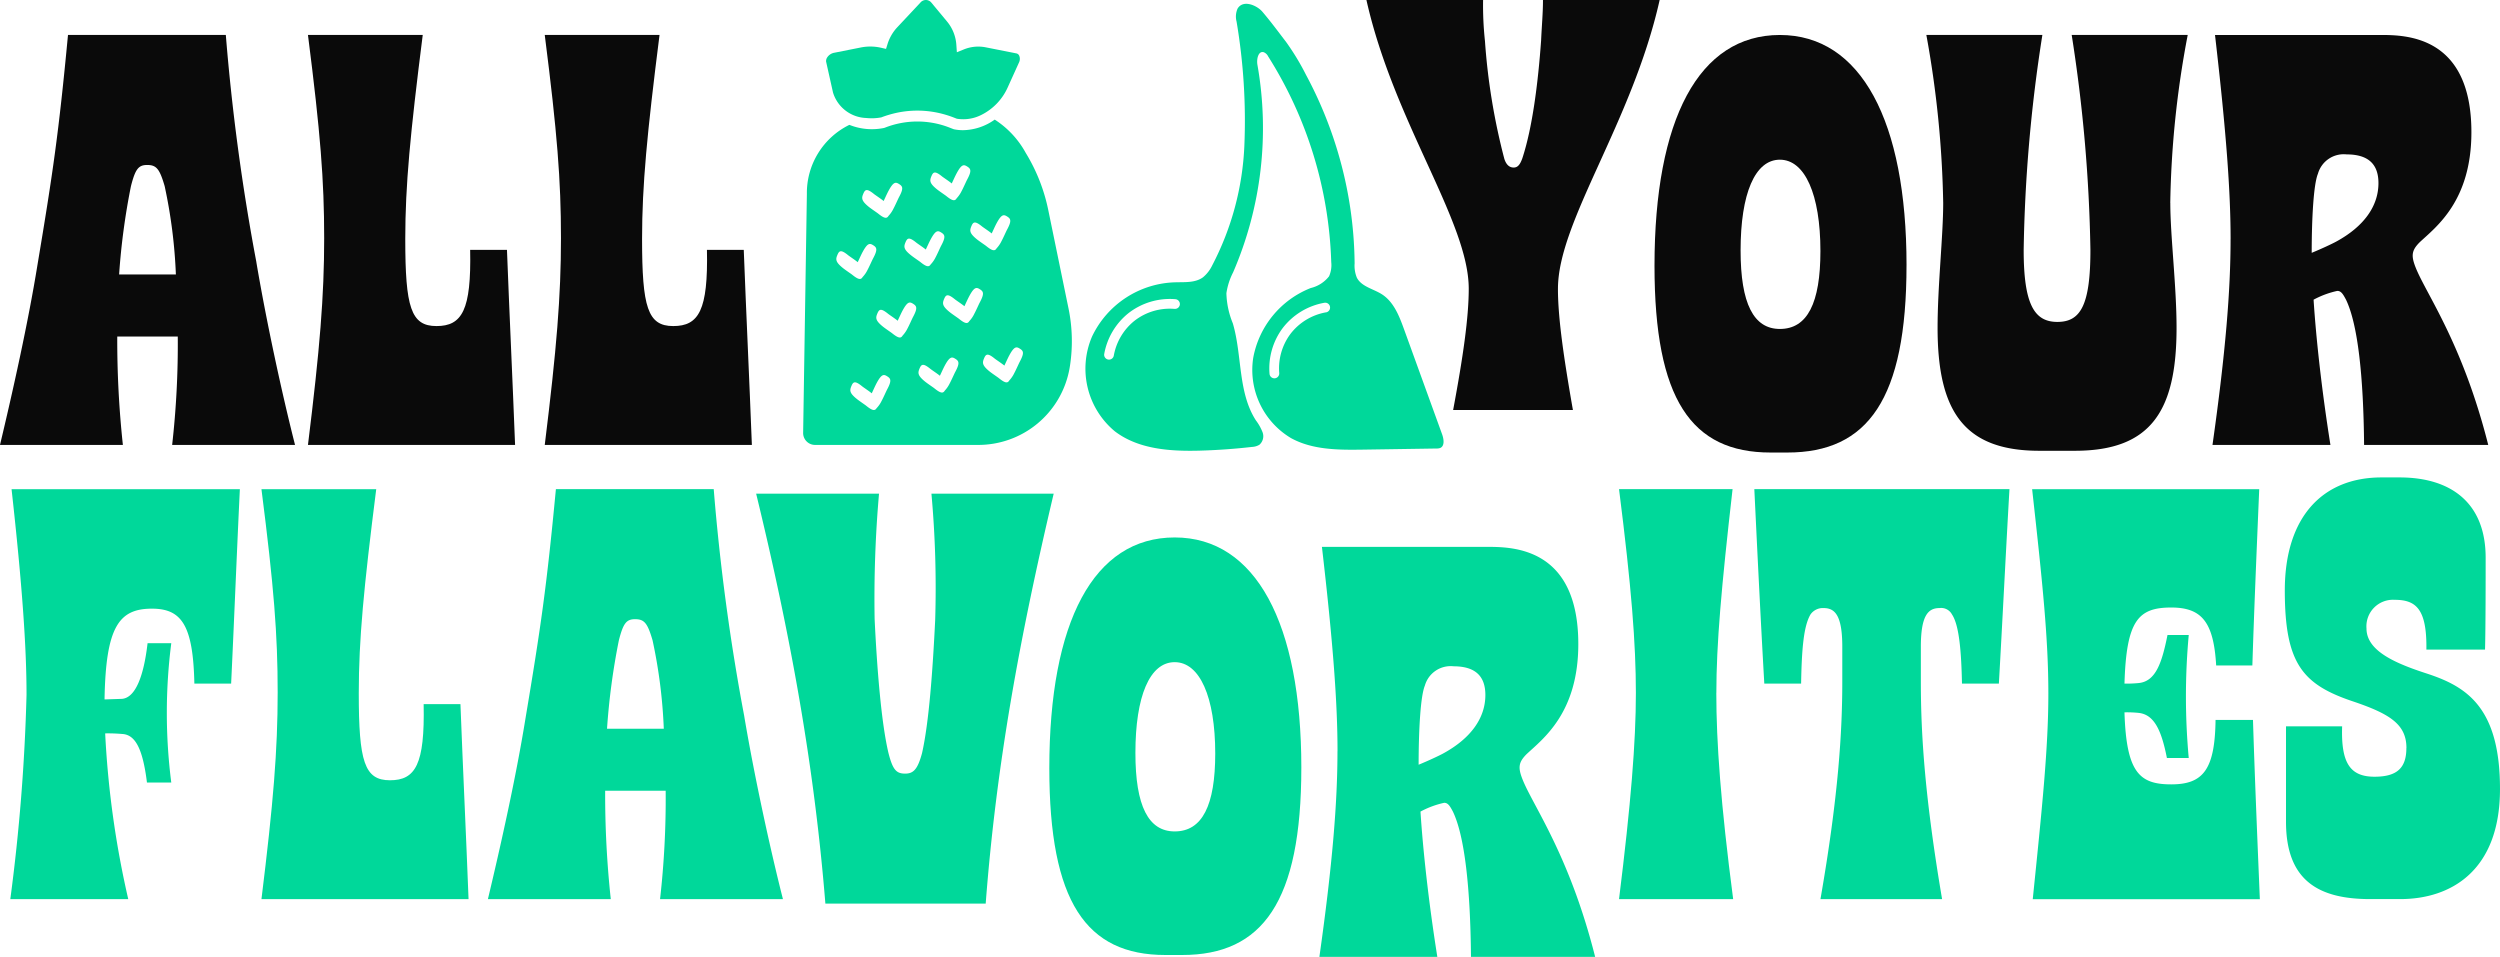
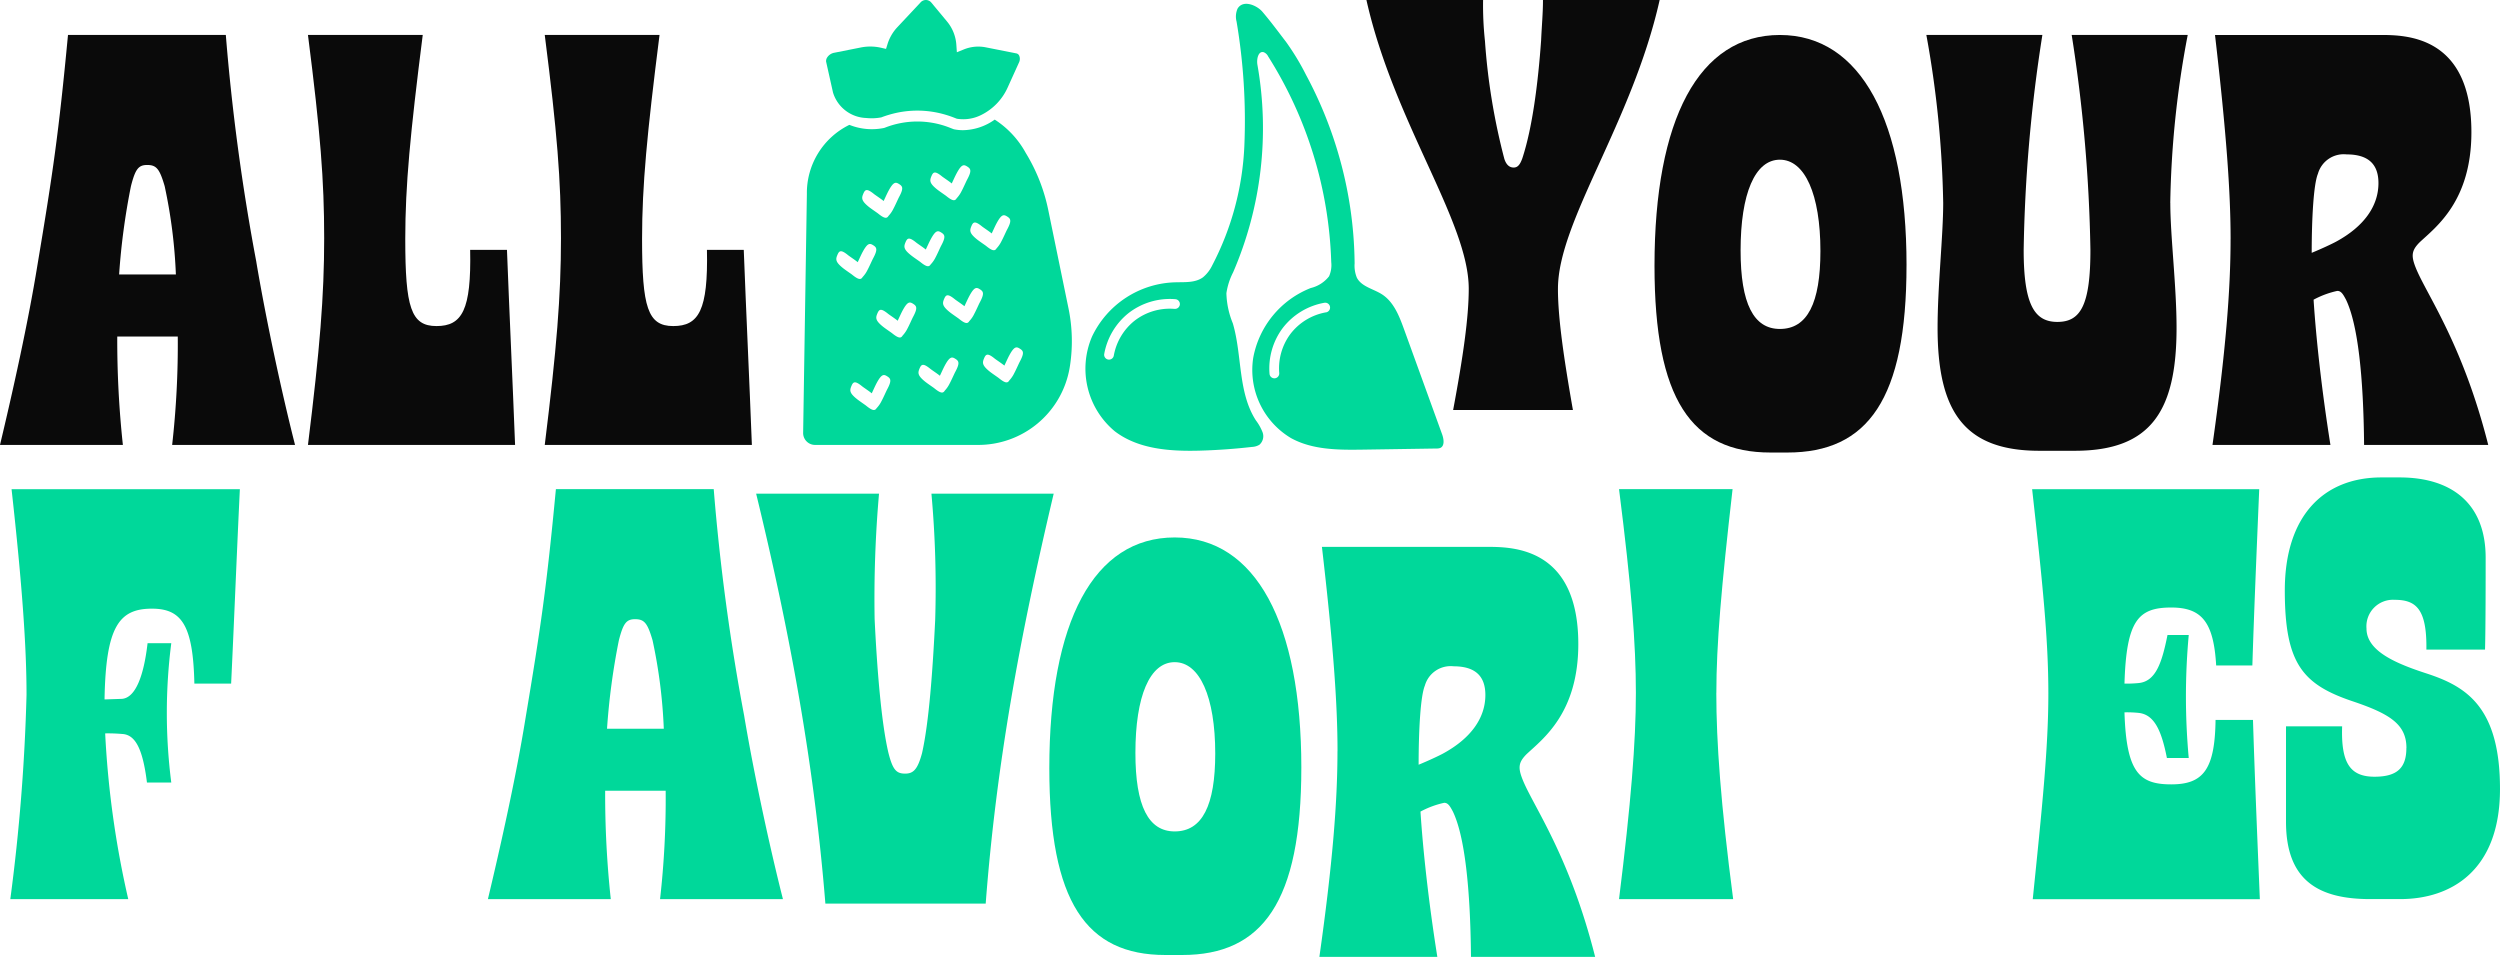
<svg xmlns="http://www.w3.org/2000/svg" width="341.277" height="130.621" viewBox="0 0 341.277 130.621">
  <g id="Group_14665" data-name="Group 14665" transform="translate(-400.46 -319.994)">
    <path id="Path_445" data-name="Path 445" d="M1041.745,364.527c0,3.918.767,9.276,2.044,16.55h-16.35c1.361-7.275,2.129-12.633,2.129-16.55,0-9.194-10.219-22.706-13.967-39.417h15.926a45.5,45.5,0,0,0,.255,5.6,87.125,87.125,0,0,0,2.641,16.071c.255.8.682,1.2,1.277,1.2.509,0,.852-.318,1.192-1.28,1.362-4.157,2.129-10.155,2.556-16.071.085-1.919.255-3.757.255-5.516h15.926c-3.748,16.711-13.882,30.22-13.882,39.417Z" transform="translate(-428.609 -5.116)" fill="#0a0a0a" />
    <path id="Path_446" data-name="Path 446" d="M1179.7,372.261c0,18.309-5.279,25.584-16.265,25.584h-2.3c-10.816,0-15.838-7.275-15.838-25.5,0-19.989,6.046-31.5,17.118-31.5s17.287,11.753,17.287,31.421Zm-17.287,8.715c3.748,0,5.534-3.518,5.534-10.634,0-7.754-2.129-12.472-5.534-12.472s-5.364,4.637-5.364,12.393c0,7.275,1.789,10.713,5.364,10.713Z" transform="translate(-518.98 -16.076)" fill="#0a0a0a" />
    <path id="Path_447" data-name="Path 447" d="M1300.988,363.786c0,4.479.852,11.353.852,17.03,0,11.353-3.49,16.79-13.882,16.79H1283.1c-10.3,0-13.882-5.437-13.882-16.79,0-5.677.767-12.554.767-17.03a140.229,140.229,0,0,0-2.3-22.946h15.838a208.128,208.128,0,0,0-2.553,29.341c0,7.435,1.446,9.834,4.6,9.834s4.512-2.238,4.512-9.834a209.441,209.441,0,0,0-2.556-29.341h15.838a132.161,132.161,0,0,0-2.383,22.946Z" transform="translate(-604.257 -16.076)" fill="#0a0a0a" />
    <path id="Path_448" data-name="Path 448" d="M1398.961,368.744c0-6.556-.6-14.71-2.129-27.9H1419.4c3.49,0,12.433.079,12.433,13.272,0,9.434-4.855,12.951-7.068,15.031-1.107,1.119-1.192,1.838-.512,3.517,1.446,3.6,6.386,10.313,9.879,24.146h-16.948c-.085-9.355-.852-16.469-2.468-19.828-.424-.8-.682-1.2-1.192-1.2a12.251,12.251,0,0,0-3.235,1.2c.34,5.276,1.107,12.311,2.3,19.828h-16.1c1.789-12.633,2.468-21.108,2.468-28.064Zm14.391.321c3.833-2.08,5.792-4.876,5.792-8,0-2.638-1.446-3.918-4.342-3.918a3.659,3.659,0,0,0-3.918,2.638c-.6,1.44-.852,6.156-.852,10.8,1.361-.561,2.726-1.2,3.32-1.519Z" transform="translate(-694 -16.076)" fill="#0a0a0a" />
    <path id="Path_449" data-name="Path 449" d="M435.456,371.861c1.362,8.075,3.49,17.909,5.279,24.944H423.961a122.44,122.44,0,0,0,.767-14.792h-8.26a132.527,132.527,0,0,0,.767,14.792H400.46c1.7-7.117,3.833-16.629,5.11-24.544,2.129-12.712,2.9-17.988,4.172-31.421h21.545a295.276,295.276,0,0,0,4.173,31.021Zm-10.986,1.68a70.109,70.109,0,0,0-1.534-12.072c-.682-2.32-1.107-2.878-2.383-2.878-1.192,0-1.619.561-2.214,2.878a93.151,93.151,0,0,0-1.619,12.072Z" transform="translate(0 -16.076)" fill="#0a0a0a" />
    <path id="Path_450" data-name="Path 450" d="M561.242,370.191h5.025c.34,8.876.767,17.748,1.107,26.624H539.1c1.619-13.112,2.214-20.308,2.214-28.222S540.8,354.2,539.1,340.85h15.668c-1.7,13.433-2.384,20.547-2.384,27.825,0,9.355.767,11.914,4.258,11.914s4.77-2.159,4.6-10.395Z" transform="translate(-96.6 -16.083)" fill="#0a0a0a" />
    <path id="Path_451" data-name="Path 451" d="M667.842,370.191h5.025c.34,8.876.767,17.748,1.107,26.624H645.7c1.619-13.112,2.214-20.308,2.214-28.222S647.4,354.2,645.7,340.85h15.668c-1.7,13.433-2.383,20.547-2.383,27.825,0,9.355.767,11.914,4.257,11.914s4.77-2.159,4.6-10.395Z" transform="translate(-170.875 -16.083)" fill="#0a0a0a" />
    <path id="Path_452" data-name="Path 452" d="M417.98,574.031l2.383-.079c1.874-.161,2.981-3.2,3.49-7.6h3.236a74.8,74.8,0,0,0,0,19.028h-3.32c-.6-4.876-1.7-6.556-3.405-6.635a22.4,22.4,0,0,0-2.3-.079,129.31,129.31,0,0,0,3.151,22.627h-16.1a262.547,262.547,0,0,0,2.214-27.9c0-6.556-.6-15.031-2.044-28.064h31.166c-.425,8.794-.767,17.669-1.192,26.545H430.24c-.17-7.914-1.7-10.234-5.792-10.234-4.512,0-6.3,2.477-6.471,12.393Z" transform="translate(-3.247 -158.557)" fill="#00d89a" />
-     <path id="Path_453" data-name="Path 453" d="M540.3,574.671h5.025c.34,8.876.767,17.748,1.107,26.624H518.16c1.619-13.112,2.214-20.307,2.214-28.222s-.512-14.392-2.214-27.743h15.668c-1.7,13.433-2.383,20.547-2.383,27.822,0,9.355.767,11.914,4.257,11.914s4.77-2.159,4.6-10.395Z" transform="translate(-82.009 -158.557)" fill="#00d89a" />
    <path id="Path_454" data-name="Path 454" d="M655.106,576.341c1.362,8.075,3.49,17.909,5.279,24.944H643.61a121.807,121.807,0,0,0,.767-14.792h-8.26a132.543,132.543,0,0,0,.767,14.792H620.11c1.7-7.117,3.833-16.629,5.109-24.544,2.129-12.712,2.9-17.988,4.172-31.421h21.545a295.38,295.38,0,0,0,4.173,31.021Zm-10.986,1.68a70.1,70.1,0,0,0-1.534-12.072c-.682-2.32-1.107-2.878-2.383-2.878-1.192,0-1.619.561-2.214,2.878a93.129,93.129,0,0,0-1.619,12.072Z" transform="translate(-153.045 -158.551)" fill="#00d89a" />
    <path id="Path_455" data-name="Path 455" d="M740.86,547.35h16.775a164.582,164.582,0,0,0-.6,17.108c.34,7.117.937,14.231,1.874,18.23.6,2.4,1.107,2.878,2.3,2.878,1.107,0,1.7-.561,2.3-2.8.937-4.157,1.446-11.114,1.789-18.07a142.914,142.914,0,0,0-.509-17.348h16.69c-4.685,19.828-7.835,37.019-9.282,55.965H750.312c-1.531-18.949-4.77-36.7-9.452-55.965Z" transform="translate(-237.179 -159.965)" fill="#00d89a" />
    <path id="Path_456" data-name="Path 456" d="M907.252,598.461c0,18.309-5.279,25.584-16.265,25.584h-2.3c-10.816,0-15.838-7.275-15.838-25.5,0-19.989,6.046-31.5,17.117-31.5s17.287,11.753,17.287,31.421Zm-17.287,8.715c3.748,0,5.534-3.518,5.534-10.634,0-7.754-2.129-12.472-5.534-12.472s-5.364,4.636-5.364,12.393C884.6,603.737,886.389,607.176,889.964,607.176Z" transform="translate(-329.146 -173.684)" fill="#00d89a" />
    <path id="Path_457" data-name="Path 457" d="M996.911,599.2c0-6.556-.6-14.71-2.129-27.9h22.566c3.49,0,12.433.079,12.433,13.272,0,9.434-4.855,12.951-7.068,15.031-1.107,1.119-1.192,1.838-.513,3.518,1.446,3.6,6.386,10.313,9.879,24.146h-16.948c-.085-9.355-.852-16.469-2.468-19.828-.425-.8-.682-1.2-1.192-1.2a12.247,12.247,0,0,0-3.235,1.2c.34,5.276,1.107,12.311,2.3,19.828h-16.1c1.789-12.633,2.468-21.108,2.468-28.064Zm14.391.321c3.833-2.08,5.792-4.876,5.792-8,0-2.638-1.446-3.918-4.342-3.918a3.659,3.659,0,0,0-3.918,2.638c-.6,1.44-.852,6.156-.852,10.8,1.361-.561,2.726-1.2,3.32-1.519Z" transform="translate(-413.865 -176.653)" fill="#00d89a" />
    <path id="Path_458" data-name="Path 458" d="M1142.6,573.142c0,6.717.6,15.11,2.3,28.143H1129.32c1.619-13.033,2.3-21.426,2.3-28.143s-.6-14.391-2.3-27.822h15.5c-1.534,13.433-2.214,21.187-2.214,27.822Z" transform="translate(-507.845 -158.551)" fill="#00d89a" />
-     <path id="Path_459" data-name="Path 459" d="M1223.58,571.865h-5.025c-.085-4.078-.34-7.914-1.361-9.434a1.671,1.671,0,0,0-1.7-.879c-1.531,0-2.553.958-2.553,5.276v4.8c0,7.514.6,16.071,2.9,29.662h-16.605c2.468-14.152,2.981-22.946,2.981-29.662v-4.8c0-4.318-1.022-5.276-2.556-5.276a2.05,2.05,0,0,0-1.789.879c-.937,1.6-1.192,4.718-1.277,9.434h-5.024c-.51-8.876-.937-17.748-1.362-26.545h34.829c-.51,8.794-.937,17.669-1.446,26.545Z" transform="translate(-550.264 -158.551)" fill="#00d89a" />
    <path id="Path_460" data-name="Path 460" d="M1327.9,571.872a16.991,16.991,0,0,0,1.959-.079c2.3-.24,3.151-2.72,3.918-6.556h2.9a92,92,0,0,0,0,16.79h-2.981c-.767-3.918-1.789-5.916-3.833-6.156a15.583,15.583,0,0,0-1.959-.079c.255,8.236,2.044,9.834,6.386,9.834s5.962-2,6.046-8.794h5.11c.255,8.154.6,16.311.937,24.465h-31c1.277-12.472,2.129-20.629,2.129-28.064s-.767-14.871-2.214-27.9h31c-.34,8.075-.682,16.071-.937,24.065h-4.94c-.34-5.916-1.959-7.914-6.131-7.914-4.512,0-6.131,1.759-6.386,10.395Z" transform="translate(-637.43 -158.557)" fill="#00d89a" />
    <path id="Path_461" data-name="Path 461" d="M1445.645,576.98c0-3.2-2.214-4.636-7.153-6.316-6.984-2.32-9.452-5.116-9.452-15.192s5.194-15.432,13.2-15.432h2.468c7.069,0,11.75,3.518,11.75,10.953,0,2.32,0,9.594-.085,12.554h-8.006c.085-5.6-1.446-6.8-4.342-6.8a3.626,3.626,0,0,0-3.833,3.918c0,3.117,4.088,4.8,8.26,6.156,5.364,1.759,9.964,4.558,9.964,15.75s-6.729,15.031-13.625,15.031h-4.087c-6.9,0-11.5-2.4-11.5-10.552V574.02h7.663c-.17,5.037,1.107,6.877,4.427,6.877,3.066,0,4.342-1.2,4.342-3.918Z" transform="translate(-716.68 -154.872)" fill="#00d89a" />
    <g id="Group_14677" data-name="Group 14677" transform="translate(548.644 320.515)">
      <path id="Path_488" data-name="Path 488" d="M-1535.321-379.622l-.021-.061-5.215-14.387c-.649-1.791-1.4-3.709-3-4.739-1.178-.757-2.8-1.037-3.436-2.287a4.35,4.35,0,0,1-.3-1.944,55.063,55.063,0,0,0-2.257-15.082,55.663,55.663,0,0,0-4.373-10.638,33.556,33.556,0,0,0-2.694-4.458c-1.052-1.382-2.143-2.848-3.263-4.164-.73-.859-2.619-1.714-3.388-.434a2.67,2.67,0,0,0-.14,1.774,81.141,81.141,0,0,1,1.063,16.966,38.808,38.808,0,0,1-4.387,16.313,4.8,4.8,0,0,1-1.257,1.625c-1.038.764-2.449.652-3.738.685a12.967,12.967,0,0,0-11.405,7.393,11.114,11.114,0,0,0,3.1,12.944c3.221,2.465,7.574,2.755,11.628,2.643q3.557-.1,7.1-.507a2.154,2.154,0,0,0,1.009-.293,1.546,1.546,0,0,0,.439-1.7,6.65,6.65,0,0,0-.914-1.63c-2.475-3.845-1.856-8.864-3.15-13.25a11.533,11.533,0,0,1-.876-4.112,9.173,9.173,0,0,1,.914-2.842,49.608,49.608,0,0,0,3.322-28.33c-.135-.757.1-1.916.844-1.73a1.15,1.15,0,0,1,.615.572,55.717,55.717,0,0,1,8.617,28.091,3.72,3.72,0,0,1-.3,1.934,4.51,4.51,0,0,1-2.5,1.6,12.721,12.721,0,0,0-7.849,9.521,10.832,10.832,0,0,0,5.158,10.965c2.967,1.633,6.529,1.623,9.915,1.572l9.946-.152a1.358,1.358,0,0,0,.488-.067C-1535-378.078-1535.1-378.972-1535.321-379.622Zm-36.547-17.2a7.837,7.837,0,0,0-5.484,1.63,7.862,7.862,0,0,0-2.815,4.744.664.664,0,0,1-.653.551.527.527,0,0,1-.114-.011.662.662,0,0,1-.54-.767,9.214,9.214,0,0,1,3.3-5.558,9.2,9.2,0,0,1,6.425-1.913.666.666,0,0,1,.6.72.666.666,0,0,1-.72.6Zm20.674.468a7.841,7.841,0,0,0-4.883,2.981,7.865,7.865,0,0,0-1.506,5.306.669.669,0,0,1-.49.7.755.755,0,0,1-.114.019.666.666,0,0,1-.72-.6,9.212,9.212,0,0,1,1.766-6.217,9.18,9.18,0,0,1,5.721-3.493.663.663,0,0,1,.767.543.664.664,0,0,1-.542.767Z" transform="translate(1584.029 438.469)" fill="#00d89a" />
    </g>
    <g id="Group_14675" data-name="Group 14675" transform="translate(510.101 319.994)">
      <path id="Path_485" data-name="Path 485" d="M-1224.182,753.436l-2.763-13.424a24.231,24.231,0,0,0-3.088-7.866,12.576,12.576,0,0,0-4.235-4.548,7.639,7.639,0,0,1-4.326,1.445,6.164,6.164,0,0,1-1.2-.115l-.125-.037-.544-.212a12.045,12.045,0,0,0-8.8.024l-.129.039a8.26,8.26,0,0,1-4.719-.427,10.356,10.356,0,0,0-5.8,9.438l-.51,32.63a1.618,1.618,0,0,0,.476,1.147,1.615,1.615,0,0,0,1.145.478h22.247a12.652,12.652,0,0,0,12.487-10.383c.027-.144.049-.286.073-.432A22.15,22.15,0,0,0-1224.182,753.436Zm-13.278-11.274c.244-.581.459-.8,1.469.029.181.144.9.618,1.265.911l.046.039c.159-.33.461-1.011.667-1.391.679-1.257.974-1.221,1.448-.92s.647.562-.022,1.8c-.122.22-.505,1.1-.747,1.543a3.9,3.9,0,0,1-.681,1c-.225.376-.537.4-1.421-.322-.168-.134-.889-.61-1.267-.913C-1237.733,743.107-1237.7,742.741-1237.459,742.162Zm-5.456-6.823c.244-.581.459-.8,1.47.027.183.146.906.62,1.267.913.015.012.029.024.044.039.158-.332.464-1.013.669-1.391.674-1.257.974-1.221,1.448-.92s.647.562-.024,1.8c-.12.22-.505,1.1-.744,1.543a3.957,3.957,0,0,1-.679.991c-.227.381-.537.405-1.423-.317-.168-.134-.889-.61-1.267-.913C-1243.187,736.284-1243.157,735.918-1242.916,735.339Zm-3.537,9.023c.244-.581.459-.8,1.472.024.181.149.9.62,1.265.916l.039.032c.159-.327.464-1.013.669-1.394.676-1.257.977-1.223,1.448-.923s.647.561-.022,1.8c-.12.22-.505,1.113-.745,1.555a3.847,3.847,0,0,1-.688,1c-.227.361-.542.369-1.413-.339-.168-.134-.889-.61-1.265-.913C-1246.724,745.307-1246.695,744.941-1246.453,744.362Zm-5.761-6.63c.244-.579.459-.793,1.47.029.18.144.9.618,1.264.911l.049.042c.156-.33.461-1.013.667-1.394.676-1.255.972-1.221,1.448-.92s.647.562-.027,1.8c-.117.222-.5,1.1-.742,1.543a3.968,3.968,0,0,1-.681,1c-.227.376-.54.4-1.423-.322-.168-.134-.888-.61-1.267-.911C-1252.488,738.676-1252.458,738.31-1252.214,737.732Zm-3.535,8.354c.244-.581.459-.8,1.469.024.181.149.9.62,1.265.915.017.012.029.024.046.039.159-.33.461-1.011.667-1.391.679-1.255.974-1.221,1.448-.923s.647.564-.022,1.807c-.122.22-.505,1.1-.747,1.543a3.859,3.859,0,0,1-.681.994c-.227.378-.537.4-1.421-.32-.169-.137-.889-.61-1.267-.915C-1256.023,747.03-1255.993,746.664-1255.749,746.086Zm6.789,18.363c-.12.222-.5,1.1-.745,1.543A3.911,3.911,0,0,1-1250.4,767c-.225.359-.542.369-1.413-.339-.166-.137-.886-.613-1.265-.916-1.03-.82-1-1.181-.759-1.763s.461-.8,1.472.027c.178.146.9.62,1.264.916a.607.607,0,0,1,.047.039c.161-.337.461-1.016.667-1.4.676-1.255.974-1.221,1.445-.92S-1248.289,763.206-1248.96,764.448Zm3.537-9.9c-.12.22-.5,1.1-.742,1.543a4.028,4.028,0,0,1-.681.994c-.227.378-.534.4-1.426-.32-.168-.134-.886-.61-1.265-.913-1.03-.83-1-1.2-.757-1.775s.456-.793,1.469.029c.178.144.9.618,1.262.911.017.015.032.027.049.039.159-.327.459-1.008.666-1.391.679-1.257.972-1.221,1.445-.92S-1244.754,753.307-1245.423,754.549Zm5.761,7.507c-.12.22-.505,1.1-.745,1.543a4.009,4.009,0,0,1-.681,1c-.227.376-.537.4-1.423-.322-.166-.134-.886-.61-1.265-.913-1.03-.83-1-1.2-.759-1.775s.461-.793,1.472.027c.181.149.9.62,1.267.915l.042.037c.161-.33.464-1.011.669-1.391.676-1.257.977-1.221,1.445-.923S-1238.99,760.814-1239.662,762.056Zm3.35-9.487c-.12.22-.505,1.1-.745,1.54a3.862,3.862,0,0,1-.681,1c-.227.373-.537.393-1.421-.325-.168-.134-.886-.61-1.264-.913-1.03-.83-1-1.2-.759-1.777s.457-.793,1.469.029c.181.149.9.62,1.265.915.017.012.029.024.046.037.159-.337.461-1.013.667-1.391.676-1.257.974-1.223,1.445-.923S-1235.643,751.324-1236.312,752.569Zm5.456,8.1c-.12.222-.505,1.1-.745,1.543a4.074,4.074,0,0,1-.681,1c-.227.376-.535.4-1.423-.322-.166-.134-.886-.61-1.265-.911-1.03-.833-1-1.2-.759-1.777s.459-.8,1.469.029c.181.144.9.618,1.267.911a.568.568,0,0,0,.044.039c.159-.33.461-1.011.667-1.392.678-1.255.974-1.221,1.448-.92S-1230.187,759.422-1230.856,760.665Z" transform="translate(1260.417 -711.271)" fill="#00d89a" />
      <path id="Path_486" data-name="Path 486" d="M-1221.288,669.262l-1.545,3.408a7.69,7.69,0,0,1-3.591,3.735,5.461,5.461,0,0,1-3.342.52l-.481-.188c-.352-.134-.706-.254-1.064-.359a13.486,13.486,0,0,0-7.748.017c-.342.1-.679.215-1.013.344a7.047,7.047,0,0,1-2.065.086,4.917,4.917,0,0,1-4.533-3.476l-.93-4.16-.012-.051a.9.9,0,0,1,.161-.6,1.46,1.46,0,0,1,.93-.615l3.615-.718a6.586,6.586,0,0,1,2.8.032l.674.156.205-.662a5.927,5.927,0,0,1,1.323-2.283l3.2-3.418a.97.97,0,0,1,.334-.237.954.954,0,0,1,.391-.078.961.961,0,0,1,.405.1.931.931,0,0,1,.315.242l2.158,2.6a5.561,5.561,0,0,1,1.267,3.169l.071,1.025.952-.386a5.221,5.221,0,0,1,2.925-.3l4.228.837a.55.55,0,0,1,.4.3A1.119,1.119,0,0,1-1221.288,669.262Z" transform="translate(1250.744 -660.717)" fill="#00d89a" />
    </g>
  </g>
</svg>